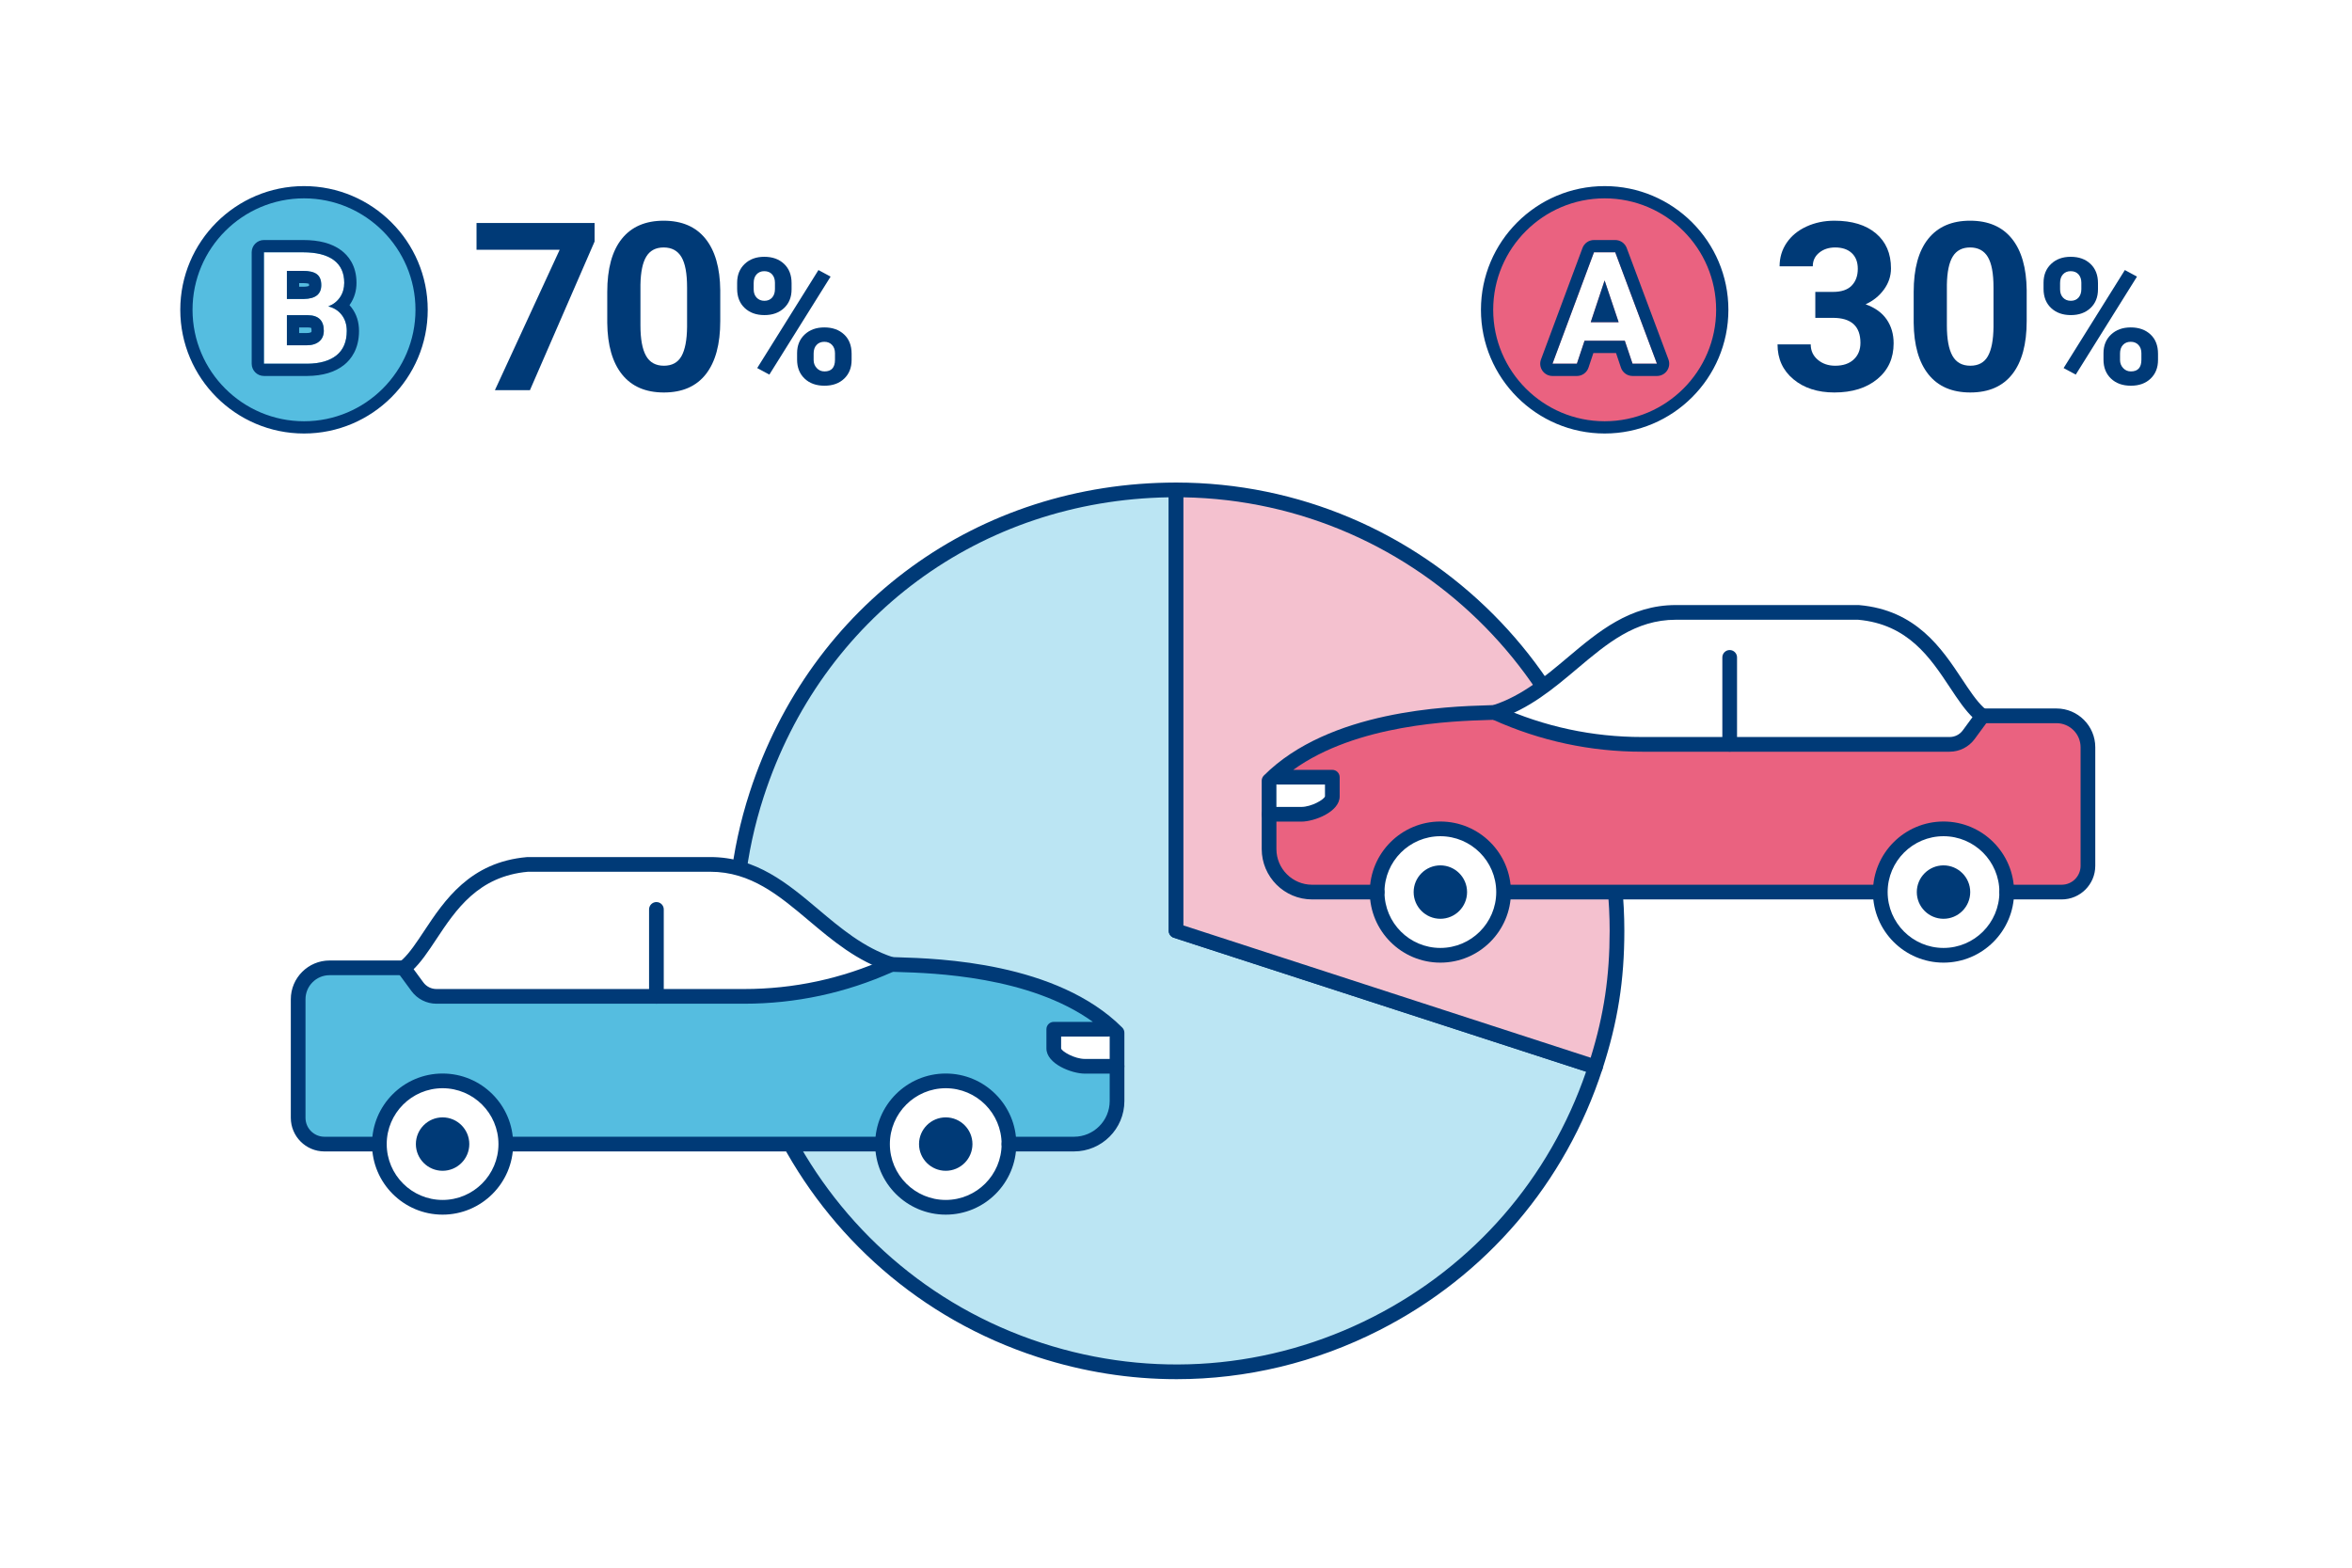
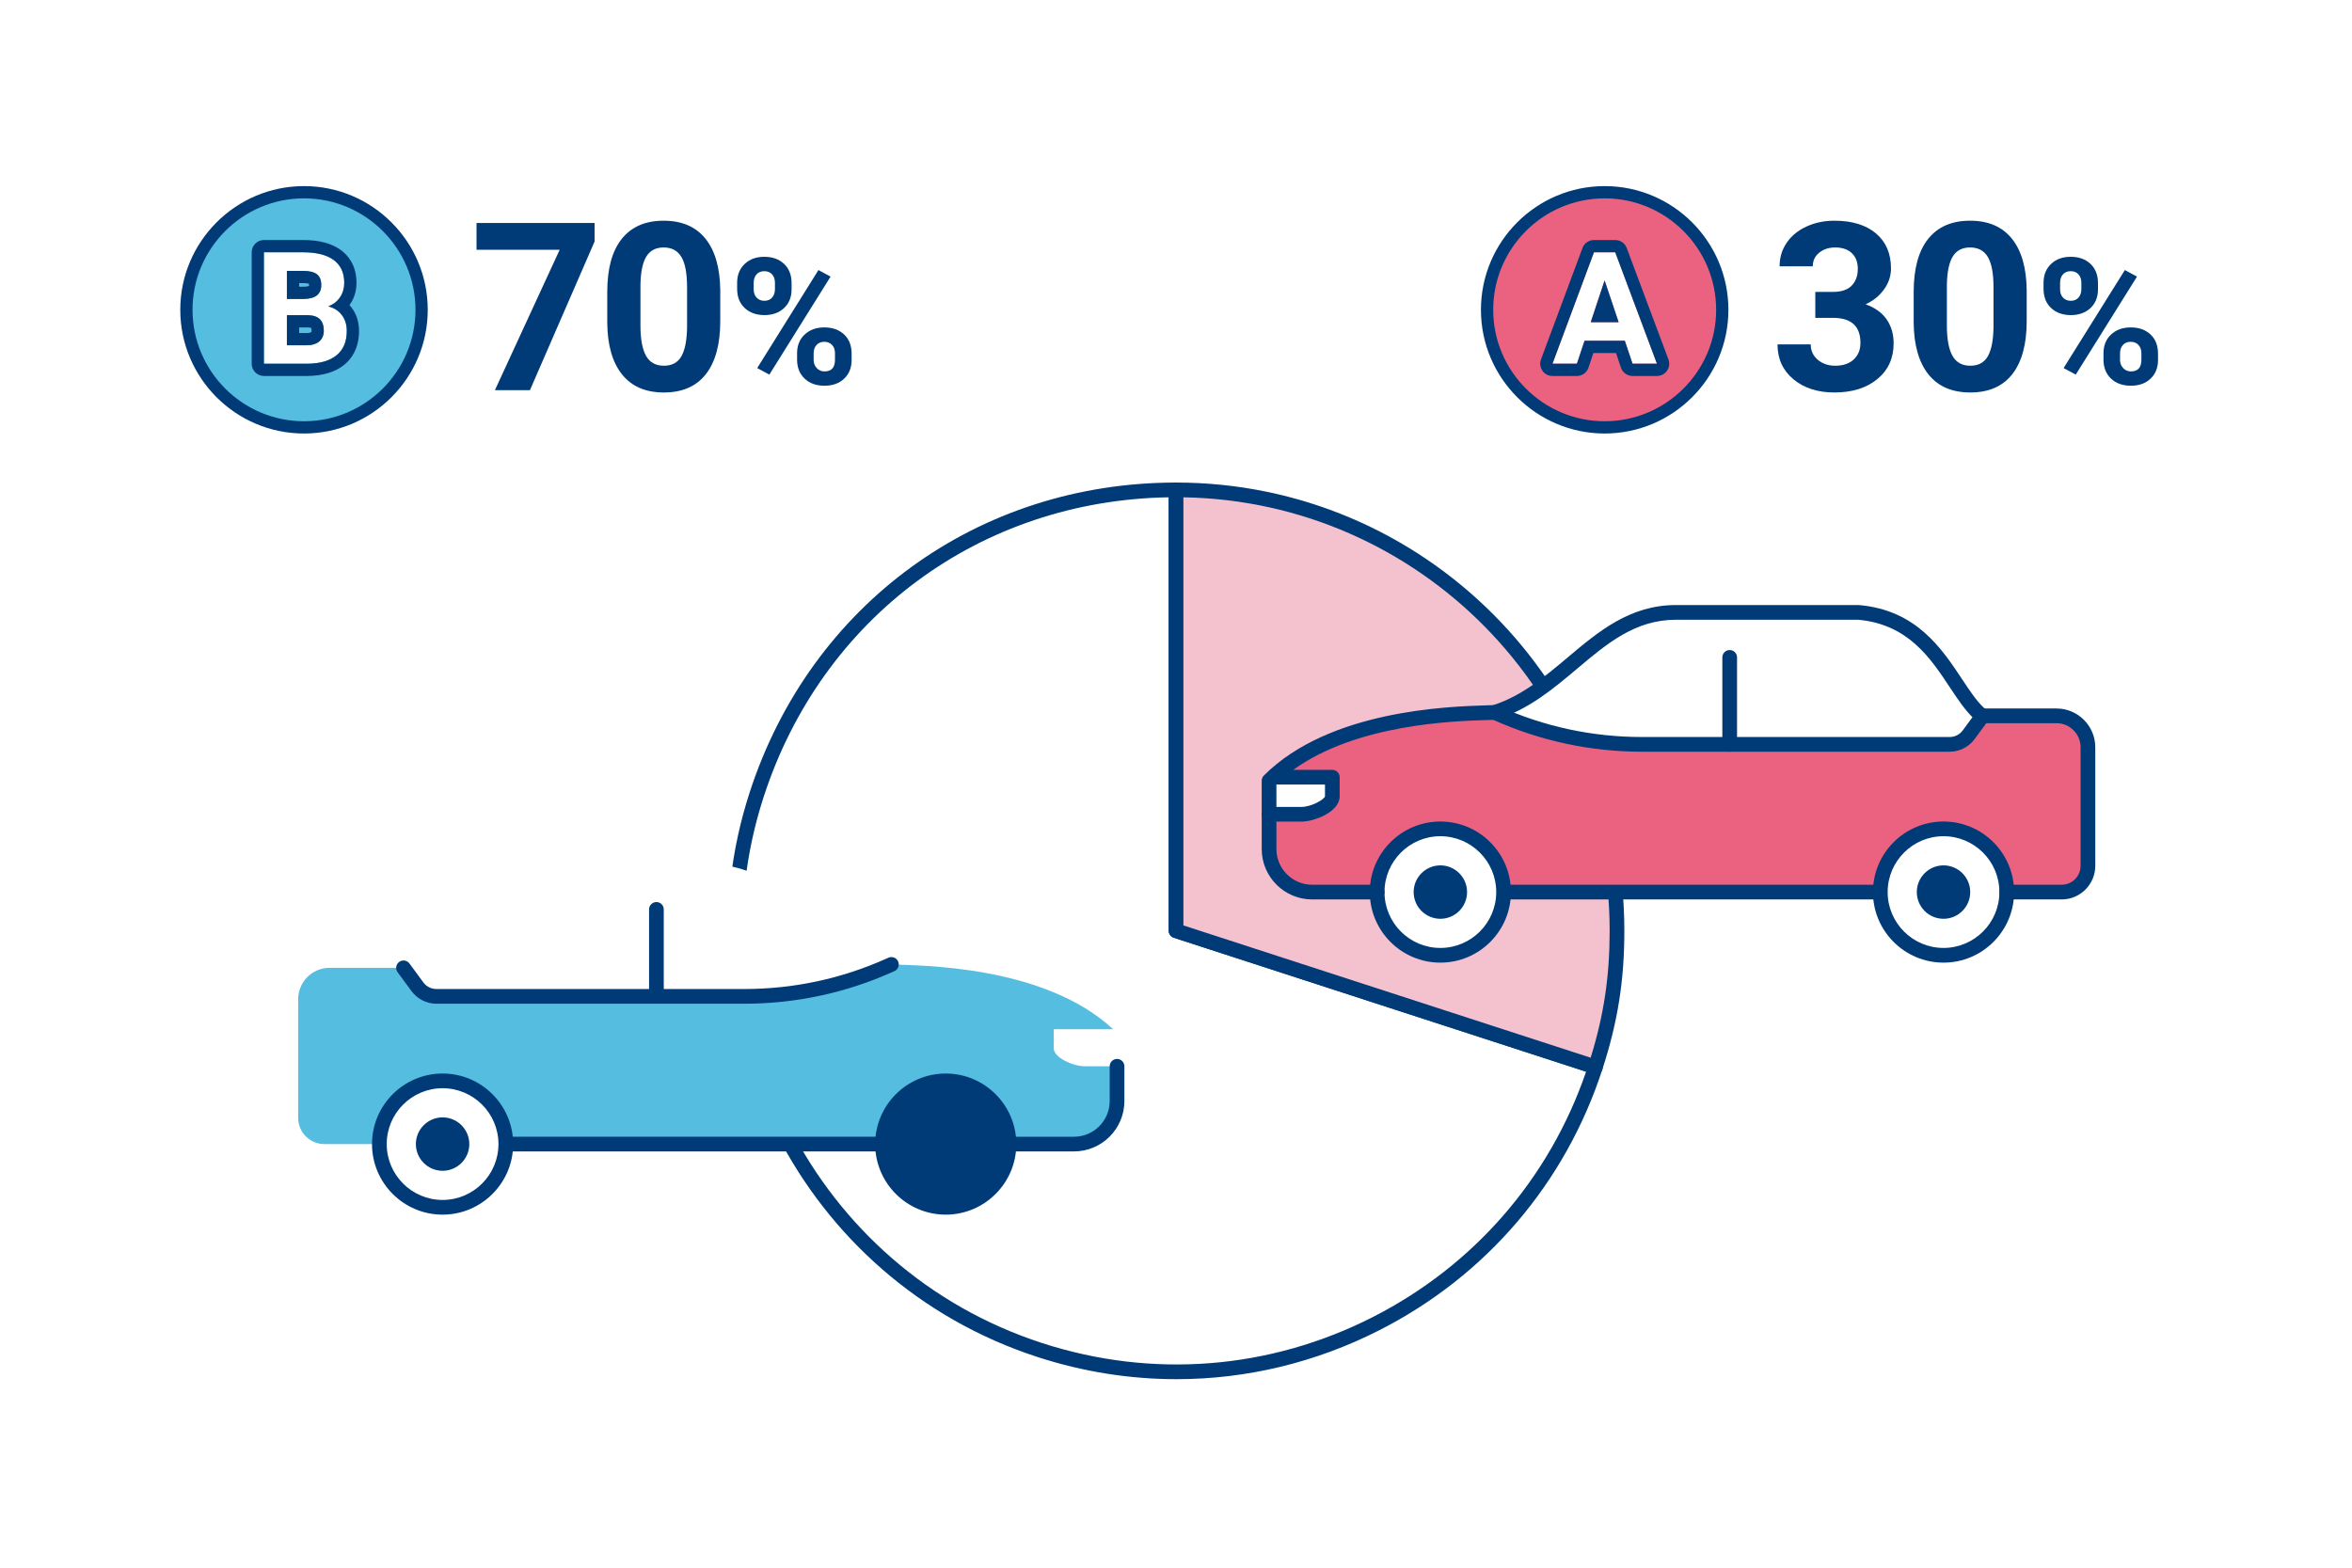
<svg xmlns="http://www.w3.org/2000/svg" id="_レイヤー_2" width="480" height="320" viewBox="0 0 480 320">
  <defs>
    <style>.cls-1{fill:#55bde0;}.cls-1,.cls-2,.cls-3,.cls-4,.cls-5,.cls-6{stroke-width:0px;}.cls-2{fill:#ea6280;}.cls-3{fill:#003a77;}.cls-4{fill:#f4c1cf;}.cls-5{fill:#fff;}.cls-6{fill:#bbe5f3;}</style>
  </defs>
  <g id="img">
    <rect class="cls-5" width="480" height="320" />
-     <path class="cls-6" d="m240.012,189.988l85.584,27.808c-15.358,47.266-66.125,73.134-113.391,57.776-47.266-15.358-73.134-66.125-57.776-113.391,12.286-37.813,45.824-62.18,85.584-62.18v89.988Z" />
    <path class="cls-3" d="m240.109,281.521c-9.51,0-19.062-1.5-28.368-4.523-47.978-15.589-74.328-67.304-58.739-115.281,12.478-38.403,46.631-63.217,87.01-63.217.829,0,1.5.671,1.5,1.5v88.898l84.547,27.471c.788.256,1.219,1.103.963,1.89-7.552,23.241-23.702,42.151-45.476,53.245-13.056,6.652-27.197,10.018-41.438,10.018Zm-1.597-180.01c-38.399.606-70.743,24.465-82.657,61.132-15.078,46.404,10.408,96.423,56.812,111.501,22.479,7.305,46.458,5.417,67.517-5.313,20.614-10.503,36.016-28.249,43.509-50.077l-84.145-27.34c-.618-.201-1.037-.777-1.037-1.427v-88.476Z" />
    <path class="cls-4" d="m240.012,189.988v-89.988c49.699,0,89.988,40.289,89.988,89.988,0,9.94-1.333,18.354-4.404,27.808l-85.584-27.808Z" />
    <path class="cls-3" d="m325.596,219.296c-.154,0-.31-.024-.464-.074l-85.584-27.808c-.618-.201-1.037-.777-1.037-1.427v-89.988c0-.829.671-1.5,1.5-1.5,50.447,0,91.488,41.041,91.488,91.488,0,10.158-1.339,18.612-4.478,28.271-.206.634-.794,1.037-1.426,1.037Zm-84.084-30.398l83.111,27.004c2.711-8.756,3.877-16.594,3.877-25.915,0-48.292-38.884-87.673-86.988-88.475v87.385Z" />
    <path class="cls-5" d="m227.968,210.807c-13.921-13.921-40.411-13.697-46.049-13.947-14.528-4.634-21.405-20.415-36.967-20.415h-37.266c-15.285,1.329-18.846,15.307-24.604,20.591l-.732.522h-15.091c-3.54,0-6.41,2.87-6.41,6.41v24.208c0,2.959,2.399,5.358,5.358,5.358h152.968c4.855,0,8.791-3.936,8.791-8.791v-13.935Z" />
    <path class="cls-1" d="m215.056,214.01v-3.923h12.102c-14.108-13.159-39.706-12.981-45.24-13.227l-.316.142c-9.353,4.205-19.491,6.379-29.746,6.379h-62.792c-1.531,0-2.969-.728-3.876-1.961l-2.839-3.862h-15.091c-3.54,0-6.41,2.869-6.41,6.409v24.208c0,2.959,2.399,5.358,5.358,5.358h152.968c4.855,0,8.791-3.936,8.791-8.791v-7.089h-6.566c-2.41,0-6.345-1.777-6.345-3.643Z" />
    <path class="cls-5" d="m77.422,233.534c0,7.126,5.776,12.902,12.902,12.902s12.902-5.777,12.902-12.902c0-7.126-5.776-12.903-12.902-12.903s-12.902,5.777-12.902,12.903Z" />
    <path class="cls-3" d="m90.324,247.936c-7.941,0-14.402-6.46-14.402-14.402,0-7.942,6.46-14.403,14.402-14.403s14.402,6.461,14.402,14.403c0,7.941-6.461,14.402-14.402,14.402Zm0-25.805c-6.287,0-11.402,5.115-11.402,11.403,0,6.287,5.115,11.402,11.402,11.402s11.402-5.115,11.402-11.402c0-6.288-5.115-11.403-11.402-11.403Z" />
    <path class="cls-3" d="m90.324,238.984c-3.006,0-5.451-2.445-5.451-5.451s2.445-5.451,5.451-5.451c3.007,0,5.451,2.445,5.451,5.451s-2.445,5.451-5.451,5.451Z" />
    <path class="cls-5" d="m180.105,233.534c0,7.126,5.777,12.902,12.903,12.902,7.126,0,12.902-5.777,12.902-12.902,0-7.126-5.777-12.903-12.902-12.903-7.126,0-12.903,5.777-12.903,12.903Z" />
-     <path class="cls-3" d="m193.008,247.936c-7.942,0-14.403-6.46-14.403-14.402,0-7.942,6.461-14.403,14.403-14.403,7.941,0,14.402,6.461,14.402,14.403,0,7.941-6.46,14.402-14.402,14.402Zm0-25.805c-6.288,0-11.403,5.115-11.403,11.403,0,6.287,5.115,11.402,11.403,11.402,6.287,0,11.402-5.115,11.402-11.402,0-6.288-5.115-11.403-11.402-11.403Z" />
+     <path class="cls-3" d="m193.008,247.936c-7.942,0-14.403-6.46-14.403-14.402,0-7.942,6.461-14.403,14.403-14.403,7.941,0,14.402,6.461,14.402,14.403,0,7.941-6.46,14.402-14.402,14.402Zm0-25.805Z" />
    <path class="cls-3" d="m193.008,238.984c-3.007,0-5.451-2.445-5.451-5.451s2.445-5.451,5.451-5.451c3.006,0,5.451,2.445,5.451,5.451s-2.445,5.451-5.451,5.451Z" />
    <path class="cls-3" d="m151.857,204.881h-62.792c-2,0-3.9-.962-5.084-2.573l-2.838-3.861c-.491-.667-.348-1.606.32-2.097s1.606-.348,2.097.32l2.839,3.861c.621.846,1.618,1.35,2.667,1.35h62.792c10.109,0,19.91-2.102,29.131-6.247l.316-.142c.755-.339,1.644-.002,1.983.753s.002,1.644-.753,1.983l-.316.142c-9.61,4.32-19.826,6.511-30.361,6.511Z" />
    <path class="cls-3" d="m133.962,204.881c-.829,0-1.5-.671-1.5-1.5v-17.752c0-.829.671-1.5,1.5-1.5s1.5.671,1.5,1.5v17.752c0,.829-.671,1.5-1.5,1.5Z" />
    <path class="cls-3" d="m219.177,235.034h-13.267c-.829,0-1.5-.671-1.5-1.5s.671-1.5,1.5-1.5h13.267c4.021,0,7.291-3.271,7.291-7.292v-7.089c0-.829.671-1.5,1.5-1.5s1.5.671,1.5,1.5v7.089c0,5.675-4.617,10.291-10.291,10.291Z" />
-     <path class="cls-3" d="m77.422,235.034h-11.214c-3.782,0-6.858-3.077-6.858-6.858v-24.208c0-4.361,3.548-7.91,7.91-7.91h14.61l.263-.188c1.474-1.377,2.888-3.511,4.384-5.769,4.173-6.298,9.367-14.136,21.039-15.151.043-.004.086-.006.13-.006h37.266c9.381,0,15.827,5.431,22.06,10.683,4.556,3.838,9.265,7.806,15.174,9.742.358.014.788.027,1.282.042,7.965.243,32.206.981,45.56,14.334.281.281.439.663.439,1.061v6.846c0,.829-.671,1.5-1.5,1.5h-6.566c-2.694,0-7.845-2.003-7.845-5.143v-3.923c0-.829.671-1.5,1.5-1.5h7.98c-12.971-9.364-32.723-9.965-39.66-10.176-.606-.019-1.119-.034-1.524-.052-.132-.006-.263-.029-.39-.069-6.564-2.094-11.556-6.3-16.384-10.368-6.09-5.13-11.841-9.977-20.127-9.977h-37.2c-10.185.913-14.727,7.766-18.734,13.814-1.622,2.448-3.154,4.76-4.922,6.382-.045.042-.093.081-.143.116l-.731.522c-.254.181-.559.279-.871.279h-15.091c-2.708,0-4.91,2.203-4.91,4.91v24.208c0,2.127,1.731,3.858,3.858,3.858h11.214c.829,0,1.5.671,1.5,1.5s-.671,1.5-1.5,1.5Zm139.134-23.447v2.423c.14.623,2.76,2.143,4.845,2.143h5.066v-4.602c-.106.023-.216.036-.329.036h-9.583Z" />
    <rect class="cls-3" x="103.226" y="232.034" width="76.879" height="3" />
    <path class="cls-5" d="m258.992,159.367c13.921-13.921,40.411-13.697,46.049-13.947,14.528-4.634,21.405-20.415,36.967-20.415h37.266c15.285,1.329,18.846,15.307,24.604,20.591l.732.522h15.091c3.54,0,6.41,2.87,6.41,6.41v24.208c0,2.959-2.399,5.358-5.358,5.358h-11.214s-128.488,0-128.488,0h-13.266c-4.855,0-8.791-3.936-8.791-8.791v-7.089s0-6.846,0-6.846Z" />
    <path class="cls-2" d="m271.903,162.57c0-1.867,0-3.923,0-3.923h-12.102c14.108-13.159,39.706-12.981,45.24-13.227l.316.142c9.353,4.205,19.491,6.379,29.746,6.379h58.359s4.433,0,4.433,0c1.531,0,2.969-.728,3.876-1.961l2.839-3.862h15.091c3.54,0,6.41,2.869,6.41,6.409v24.208c0,2.959-2.399,5.358-5.358,5.358h-11.214s-128.488,0-128.488,0h-13.266c-4.855,0-8.791-3.936-8.791-8.791v-7.089c2.584,0,5.396,0,6.566,0,2.41,0,6.345-1.777,6.345-3.643Z" />
    <path class="cls-3" d="m420.751,183.343h-152.968c-5.537,0-10.041-4.504-10.041-10.041v-7.089c0-.69.56-1.25,1.25-1.25h6.566c2.32,0,5.095-1.717,5.095-2.393v-2.673h-10.853c-.514,0-.975-.314-1.163-.792-.188-.478-.065-1.022.311-1.372,13.451-12.547,36.884-13.273,44.585-13.512.576-.018,1.064-.033,1.452-.05.194-.01.39.029.568.108l.316.142c9.253,4.16,19.089,6.269,29.233,6.269h62.792c1.128,0,2.2-.542,2.868-1.451l2.839-3.862c.236-.32.61-.51,1.007-.51h15.091c4.224,0,7.66,3.436,7.66,7.659v24.208c0,3.644-2.964,6.608-6.608,6.608Zm-160.51-15.88v5.839c0,4.158,3.383,7.541,7.542,7.541h152.968c2.266,0,4.108-1.843,4.108-4.108v-24.208c0-2.845-2.315-5.159-5.16-5.159h-14.459l-2.464,3.352c-1.137,1.547-2.962,2.471-4.883,2.471h-62.792c-10.5,0-20.681-2.183-30.259-6.489l-.047-.021c-.339.013-.736.025-1.187.039-6.987.216-27.329.846-40.373,10.677h8.666c.69,0,1.25.56,1.25,1.25v3.923c0,2.987-4.987,4.893-7.595,4.893h-5.316Z" />
    <path class="cls-5" d="m409.538,182.093c0,7.126-5.776,12.902-12.902,12.902s-12.902-5.777-12.902-12.902,5.776-12.903,12.902-12.903,12.902,5.777,12.902,12.903Z" />
    <path class="cls-3" d="m396.636,196.495c-7.941,0-14.402-6.46-14.402-14.402,0-7.942,6.461-14.403,14.402-14.403s14.402,6.461,14.402,14.403c0,7.941-6.46,14.402-14.402,14.402Zm0-25.805c-6.287,0-11.402,5.115-11.402,11.403,0,6.287,5.115,11.402,11.402,11.402s11.402-5.115,11.402-11.402c0-6.288-5.115-11.403-11.402-11.403Z" />
    <path class="cls-3" d="m396.635,187.544c3.006,0,5.451-2.445,5.451-5.451,0-3.006-2.445-5.451-5.451-5.451-3.007,0-5.451,2.445-5.451,5.451,0,3.006,2.445,5.451,5.451,5.451Z" />
    <path class="cls-5" d="m306.854,182.093c0,7.126-5.777,12.902-12.903,12.902-7.126,0-12.902-5.777-12.902-12.902,0-7.126,5.777-12.903,12.902-12.903,7.126,0,12.903,5.777,12.903,12.903Z" />
    <path class="cls-3" d="m293.951,196.495c-7.941,0-14.402-6.46-14.402-14.402,0-7.942,6.46-14.403,14.402-14.403,7.942,0,14.403,6.461,14.403,14.403,0,7.941-6.461,14.402-14.403,14.402Zm0-25.805c-6.287,0-11.402,5.115-11.402,11.403,0,6.287,5.115,11.402,11.402,11.402,6.288,0,11.403-5.115,11.403-11.402,0-6.288-5.115-11.403-11.403-11.403Z" />
    <path class="cls-3" d="m293.951,187.544c3.007,0,5.451-2.445,5.451-5.451,0-3.006-2.445-5.451-5.451-5.451-3.006,0-5.451,2.445-5.451,5.451,0,3.006,2.445,5.451,5.451,5.451Z" />
    <path class="cls-3" d="m397.894,153.44h-62.792c-10.536,0-20.751-2.19-30.361-6.511l-.316-.142c-.755-.34-1.093-1.228-.753-1.983s1.227-1.092,1.983-.753l.316.142c9.221,4.145,19.022,6.247,29.131,6.247h62.792c1.049,0,2.046-.504,2.667-1.35l2.839-3.862c.491-.667,1.43-.811,2.097-.32.667.491.811,1.43.32,2.097l-2.839,3.861c-1.184,1.611-3.084,2.573-5.084,2.573Z" />
    <path class="cls-3" d="m352.997,153.44c-.829,0-1.5-.671-1.5-1.5v-17.752c0-.829.671-1.5,1.5-1.5s1.5.671,1.5,1.5v17.752c0,.829-.671,1.5-1.5,1.5Z" />
    <path class="cls-3" d="m281.05,183.593h-13.267c-5.675,0-10.291-4.617-10.291-10.291v-7.089c0-.829.671-1.5,1.5-1.5s1.5.671,1.5,1.5v7.089c0,4.021,3.271,7.292,7.292,7.292h13.267c.829,0,1.5.671,1.5,1.5s-.671,1.5-1.5,1.5Z" />
    <path class="cls-3" d="m420.751,183.593h-11.214c-.829,0-1.5-.671-1.5-1.5s.671-1.5,1.5-1.5h11.214c2.127,0,3.858-1.731,3.858-3.858v-24.208c0-2.707-2.203-4.91-4.91-4.91h-15.091c-.312,0-.617-.098-.871-.279l-.731-.522c-.05-.036-.098-.075-.143-.116-1.768-1.622-3.3-3.934-4.922-6.382-4.007-6.048-8.548-12.901-18.734-13.814h-37.2c-8.286,0-14.038,4.846-20.127,9.977-4.828,4.067-9.819,8.273-16.384,10.367-.126.04-.257.063-.39.069-.405.018-.917.034-1.524.052-6.937.211-26.688.813-39.659,10.176h7.979c.829,0,1.5.671,1.5,1.5v3.923c0,3.14-5.151,5.143-7.845,5.143h-6.566c-.829,0-1.5-.671-1.5-1.5v-6.845c0-.398.158-.779.439-1.061,13.354-13.354,37.595-14.092,45.561-14.335.494-.015.923-.028,1.282-.042,5.91-1.937,10.618-5.904,15.174-9.742,6.233-5.251,12.679-10.682,22.06-10.682h37.266c.043,0,.087.002.13.006,11.672,1.015,16.866,8.853,21.039,15.151,1.496,2.257,2.91,4.392,4.384,5.769l.263.188h14.61c4.362,0,7.91,3.548,7.91,7.91v24.208c0,3.782-3.077,6.858-6.858,6.858Zm-160.26-18.881h5.066c2.084,0,4.705-1.52,4.847-2.165l-.001-2.401h-9.583c-.113,0-.223-.013-.329-.036v4.602Z" />
    <rect class="cls-3" x="306.854" y="180.593" width="76.879" height="3" />
    <path class="cls-3" d="m370.472,59.583h3.609c1.719,0,2.992-.43,3.82-1.289s1.242-2,1.242-3.422c0-1.375-.41-2.445-1.23-3.211s-1.949-1.148-3.387-1.148c-1.297,0-2.383.355-3.258,1.066s-1.312,1.637-1.312,2.777h-6.773c0-1.781.48-3.379,1.441-4.793s2.305-2.52,4.031-3.316,3.629-1.195,5.707-1.195c3.609,0,6.438.863,8.484,2.59s3.07,4.105,3.07,7.137c0,1.562-.477,3-1.43,4.312s-2.203,2.32-3.75,3.023c1.922.688,3.355,1.719,4.301,3.094s1.418,3,1.418,4.875c0,3.031-1.105,5.461-3.316,7.289s-5.137,2.742-8.777,2.742c-3.406,0-6.191-.898-8.355-2.695s-3.246-4.172-3.246-7.125h6.773c0,1.281.48,2.328,1.441,3.141s2.145,1.219,3.551,1.219c1.609,0,2.871-.426,3.785-1.277s1.371-1.98,1.371-3.387c0-3.406-1.875-5.109-5.625-5.109h-3.586v-5.297Z" />
    <path class="cls-3" d="m413.61,65.536c0,4.719-.977,8.328-2.93,10.828s-4.812,3.75-8.578,3.75c-3.719,0-6.562-1.227-8.531-3.68s-2.977-5.969-3.023-10.547v-6.281c0-4.766.988-8.383,2.965-10.852s4.824-3.703,8.543-3.703,6.562,1.223,8.531,3.668,2.977,5.957,3.023,10.535v6.281Zm-6.773-6.906c0-2.83-.387-4.892-1.16-6.182s-1.98-1.936-3.621-1.936c-1.594,0-2.77.614-3.527,1.842s-1.16,3.147-1.207,5.76v8.305c0,2.783.379,4.853,1.137,6.205s1.973,2.029,3.645,2.029c1.656,0,2.852-.648,3.586-1.947.734-1.298,1.117-3.284,1.148-5.959v-8.117Z" />
    <path class="cls-3" d="m417.05,57.708c0-1.57.51-2.845,1.529-3.823s2.355-1.468,4.008-1.468c1.676,0,3.023.483,4.043,1.45s1.529,2.276,1.529,3.929v1.266c0,1.582-.51,2.854-1.529,3.814s-2.355,1.441-4.008,1.441c-1.664,0-3.009-.483-4.034-1.45s-1.538-2.271-1.538-3.911v-1.248Zm3.375,1.354c0,.703.202,1.269.606,1.696s.935.642,1.591.642,1.178-.217,1.564-.65.58-1.014.58-1.74v-1.301c0-.703-.193-1.271-.58-1.705s-.92-.65-1.6-.65c-.645,0-1.166.214-1.564.642s-.598,1.022-.598,1.784v1.283Zm3.199,17.402l-2.479-1.336,12.498-20.004,2.479,1.336-12.498,20.004Zm5.66-4.359c0-1.582.516-2.856,1.547-3.823s2.367-1.45,4.008-1.45c1.664,0,3.009.478,4.034,1.433s1.538,2.271,1.538,3.946v1.266c0,1.57-.504,2.839-1.512,3.806s-2.35,1.45-4.025,1.45c-1.688,0-3.041-.486-4.061-1.459s-1.529-2.262-1.529-3.867v-1.301Zm3.375,1.371c0,.645.211,1.195.633,1.652s.949.686,1.582.686c1.43,0,2.145-.791,2.145-2.373v-1.336c0-.703-.199-1.269-.598-1.696s-.926-.642-1.582-.642-1.184.214-1.582.642-.598,1.011-.598,1.749v1.318Z" />
    <circle class="cls-2" cx="327.484" cy="63.238" r="24" />
    <path class="cls-3" d="m327.484,88.488c-13.923,0-25.25-11.327-25.25-25.25s11.327-25.25,25.25-25.25,25.25,11.327,25.25,25.25-11.327,25.25-25.25,25.25Zm0-48c-12.544,0-22.75,10.206-22.75,22.75s10.206,22.75,22.75,22.75,22.75-10.206,22.75-22.75-10.206-22.75-22.75-22.75Z" />
    <path class="cls-5" d="m331.593,69.558h-8.219l-1.562,4.688h-4.984l8.469-22.75h4.344l8.516,22.75h-4.984l-1.578-4.688Zm-6.953-3.797h5.688l-2.859-8.516-2.828,8.516Z" />
    <path class="cls-3" d="m329.64,51.496l8.516,22.75h-4.984l-1.578-4.688h-8.219l-1.562,4.688h-4.984l8.469-22.75h4.344m-5,14.266h5.688l-2.859-8.516-2.828,8.516m5-16.766h-4.344c-1.044,0-1.979.649-2.343,1.628l-8.469,22.75c-.286.767-.177,1.626.29,2.299s1.234,1.074,2.053,1.074h4.984c1.076,0,2.031-.689,2.372-1.709l.993-2.978h4.621l1.005,2.985c.343,1.017,1.296,1.702,2.369,1.702h4.984c.82,0,1.587-.402,2.054-1.075.467-.674.574-1.533.287-2.301l-8.516-22.75c-.365-.976-1.299-1.624-2.341-1.624h0Z" />
    <path class="cls-3" d="m121.344,49.302l-13.195,30.344h-7.148l13.219-28.664h-16.969v-5.461h24.094v3.781Z" />
    <path class="cls-3" d="m146.992,65.537c0,4.719-.977,8.328-2.93,10.828s-4.812,3.75-8.578,3.75c-3.719,0-6.562-1.227-8.531-3.68s-2.977-5.969-3.023-10.547v-6.281c0-4.766.988-8.383,2.965-10.852s4.824-3.703,8.543-3.703,6.562,1.223,8.531,3.668,2.977,5.957,3.023,10.535v6.281Zm-6.773-6.906c0-2.83-.387-4.892-1.16-6.182s-1.98-1.936-3.621-1.936c-1.594,0-2.77.614-3.527,1.842s-1.16,3.147-1.207,5.76v8.305c0,2.783.379,4.853,1.137,6.205s1.973,2.029,3.645,2.029c1.656,0,2.852-.648,3.586-1.947.734-1.298,1.117-3.284,1.148-5.959v-8.117Z" />
    <path class="cls-3" d="m150.437,57.708c0-1.57.51-2.845,1.529-3.823s2.355-1.468,4.008-1.468c1.676,0,3.023.483,4.043,1.45s1.529,2.276,1.529,3.929v1.266c0,1.582-.51,2.854-1.529,3.814s-2.355,1.441-4.008,1.441c-1.664,0-3.009-.483-4.034-1.45s-1.538-2.271-1.538-3.911v-1.248Zm3.375,1.354c0,.703.202,1.269.606,1.696s.935.642,1.591.642,1.178-.217,1.564-.65.58-1.014.58-1.74v-1.301c0-.703-.193-1.271-.58-1.705s-.92-.65-1.6-.65c-.645,0-1.166.214-1.564.642s-.598,1.022-.598,1.784v1.283Zm3.199,17.402l-2.479-1.336,12.498-20.004,2.479,1.336-12.498,20.004Zm5.66-4.359c0-1.582.516-2.856,1.547-3.823s2.367-1.45,4.008-1.45c1.664,0,3.009.478,4.034,1.433s1.538,2.271,1.538,3.946v1.266c0,1.57-.504,2.839-1.512,3.806s-2.35,1.45-4.025,1.45c-1.688,0-3.041-.486-4.061-1.459s-1.529-2.262-1.529-3.867v-1.301Zm3.375,1.371c0,.645.211,1.195.633,1.652s.949.686,1.582.686c1.43,0,2.145-.791,2.145-2.373v-1.336c0-.703-.199-1.269-.598-1.696s-.926-.642-1.582-.642-1.184.214-1.582.642-.598,1.011-.598,1.749v1.318Z" />
    <circle class="cls-1" cx="62.042" cy="63.238" r="24" />
    <path class="cls-3" d="m62.042,88.488c-13.923,0-25.25-11.327-25.25-25.25s11.327-25.25,25.25-25.25,25.25,11.327,25.25,25.25-11.327,25.25-25.25,25.25Zm0-48c-12.544,0-22.75,10.206-22.75,22.75s10.206,22.75,22.75,22.75,22.75-10.206,22.75-22.75-10.206-22.75-22.75-22.75Z" />
    <path class="cls-5" d="m53.862,74.246v-22.75h7.969c2.76,0,4.854.529,6.281,1.586,1.427,1.058,2.141,2.607,2.141,4.648,0,1.115-.287,2.097-.859,2.945-.573.85-1.37,1.472-2.391,1.867,1.167.292,2.086.881,2.758,1.766.672.886,1.008,1.969,1.008,3.25,0,2.188-.698,3.844-2.094,4.969-1.396,1.125-3.386,1.698-5.969,1.719h-8.844Zm4.688-13.219h3.469c2.364-.041,3.547-.984,3.547-2.828,0-1.031-.3-1.773-.898-2.227-.599-.453-1.544-.68-2.836-.68h-3.281v5.734Zm0,3.312v6.141h4.016c1.104,0,1.966-.263,2.586-.789.62-.525.93-1.252.93-2.18,0-2.083-1.078-3.141-3.234-3.172h-4.297Z" />
    <path class="cls-3" d="m61.831,51.496c2.76,0,4.854.529,6.281,1.586,1.427,1.058,2.141,2.607,2.141,4.648,0,1.115-.287,2.097-.859,2.945-.573.85-1.37,1.472-2.391,1.867,1.167.292,2.086.881,2.758,1.766.672.886,1.008,1.969,1.008,3.25,0,2.188-.698,3.844-2.094,4.969-1.396,1.125-3.386,1.698-5.969,1.719h-8.844v-22.75h7.969m-3.281,9.531h3.469c2.364-.041,3.547-.984,3.547-2.828,0-1.031-.3-1.773-.898-2.227-.599-.453-1.544-.68-2.836-.68h-3.281v5.734m0,9.453h4.016c1.104,0,1.966-.263,2.586-.789.62-.525.93-1.252.93-2.18,0-2.083-1.078-3.141-3.234-3.172h-4.297v6.141m3.281-21.484h-7.969c-1.381,0-2.5,1.119-2.5,2.5v22.75c0,1.381,1.119,2.5,2.5,2.5h8.844c3.168-.025,5.698-.79,7.537-2.272,1.38-1.113,3.025-3.215,3.025-6.915,0-1.833-.51-3.435-1.516-4.761-.137-.18-.281-.353-.431-.517.049-.068.097-.137.144-.206.854-1.265,1.287-2.727,1.287-4.344,0-3.571-1.714-5.591-3.152-6.657-1.889-1.398-4.43-2.078-7.77-2.078h0Zm-.781,8.797h.781c.677,0,1.045.08,1.218.135.009.063.016.151.016.271,0,.074-.005.129-.01.167-.124.053-.438.15-1.081.161l-.925-0v-.735h0Zm0,9.047h1.797c.364.005.58.066.664.102.028.075.07.257.07.57,0,.192-.033.261-.033.262-.126.106-.438.207-.983.207h-1.516v-1.141h0Z" />
  </g>
</svg>